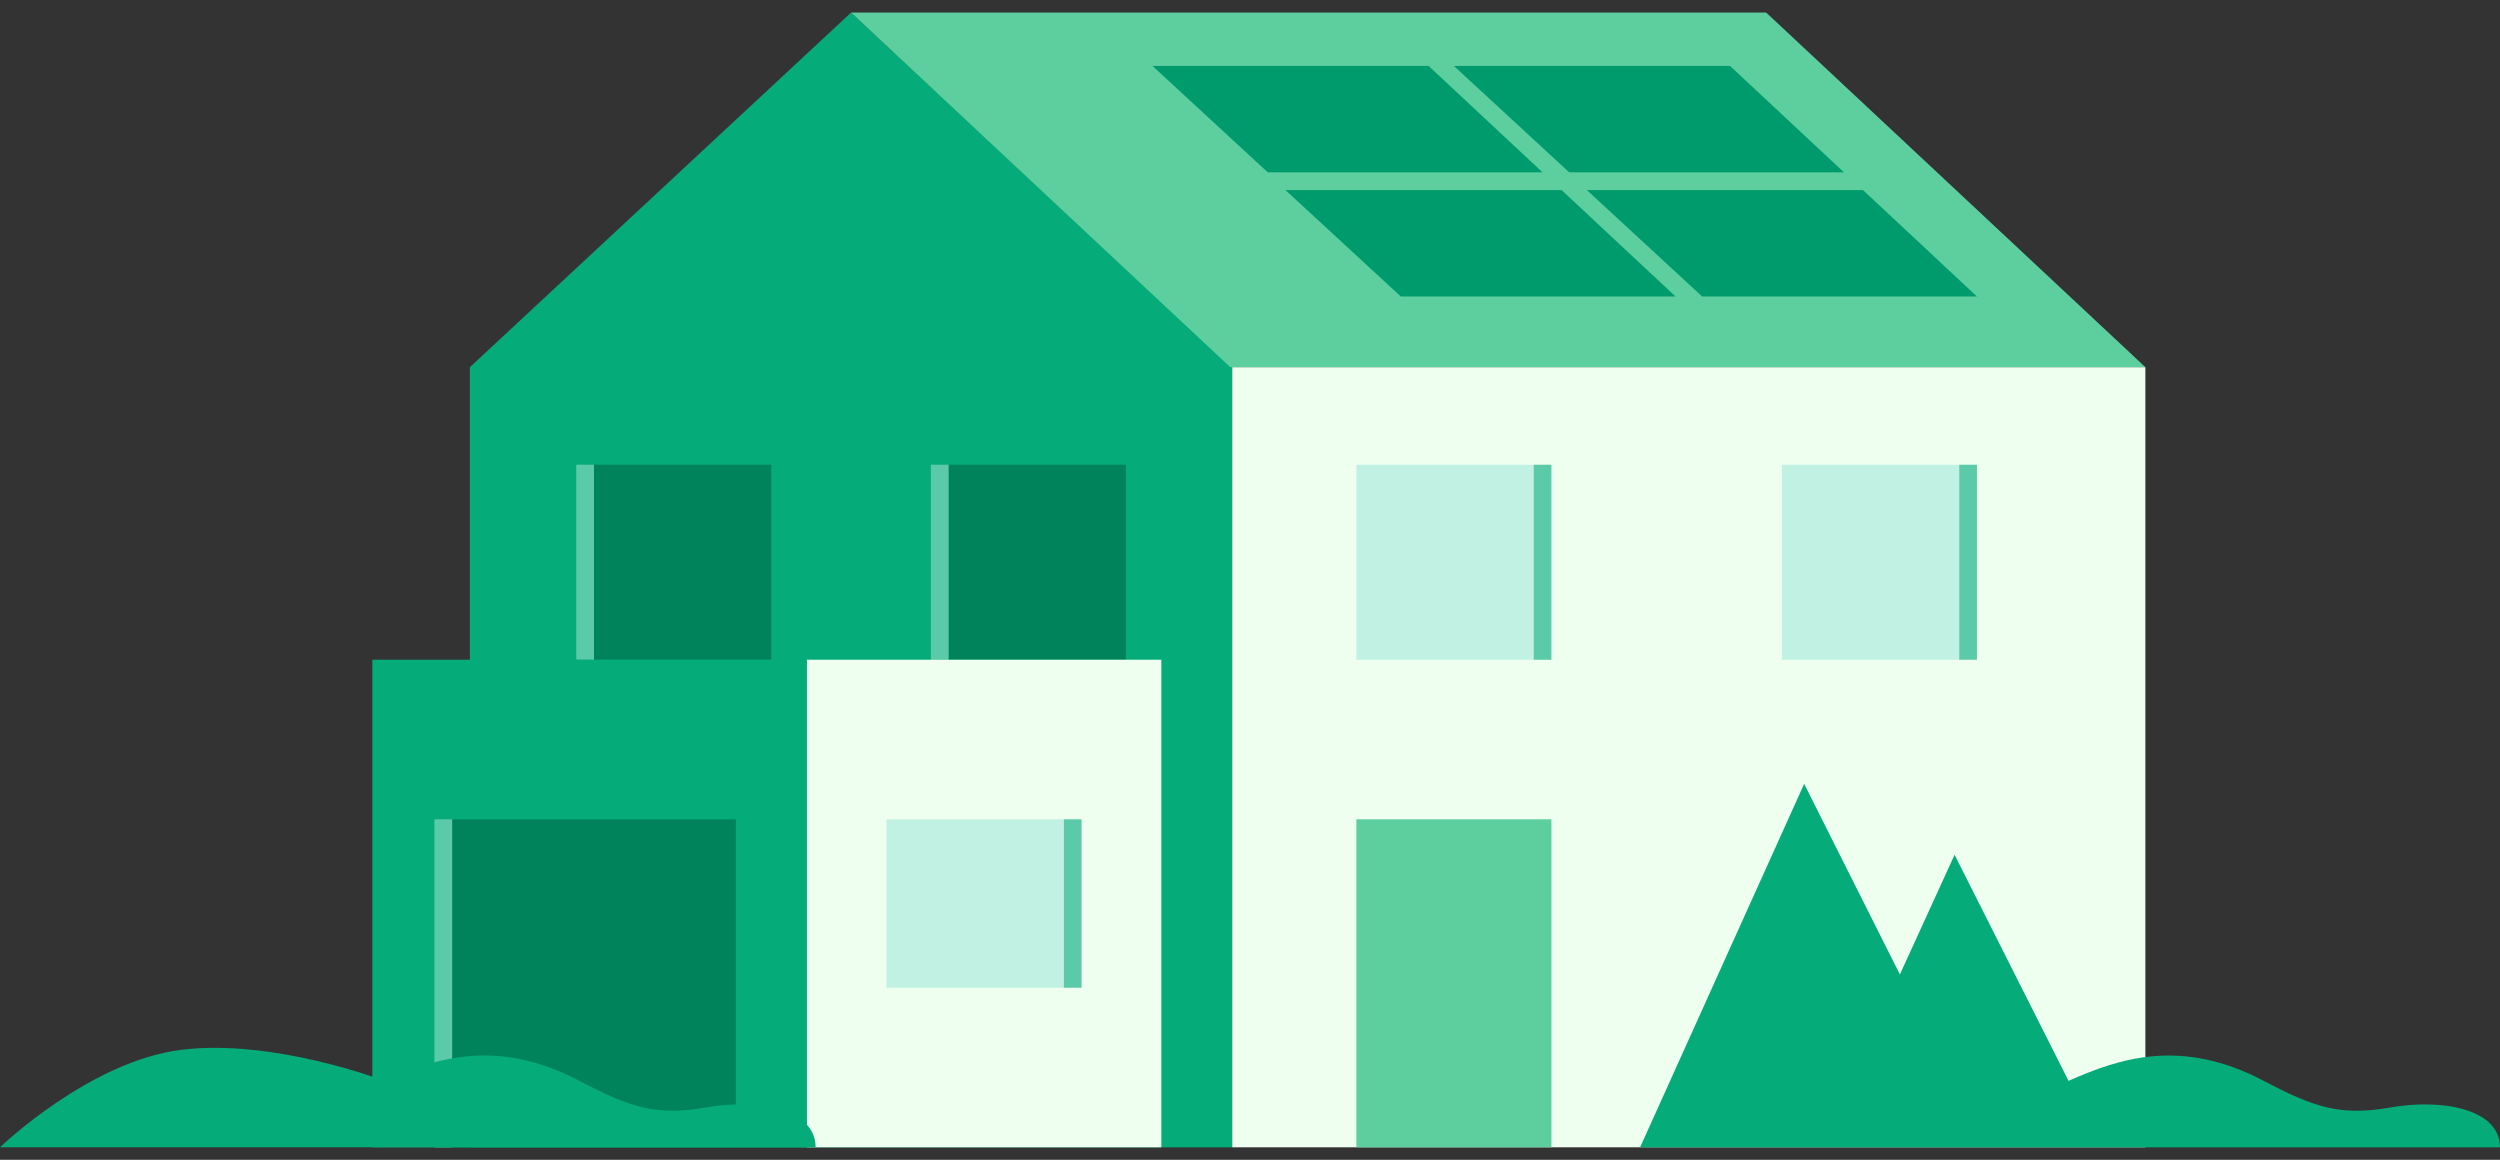
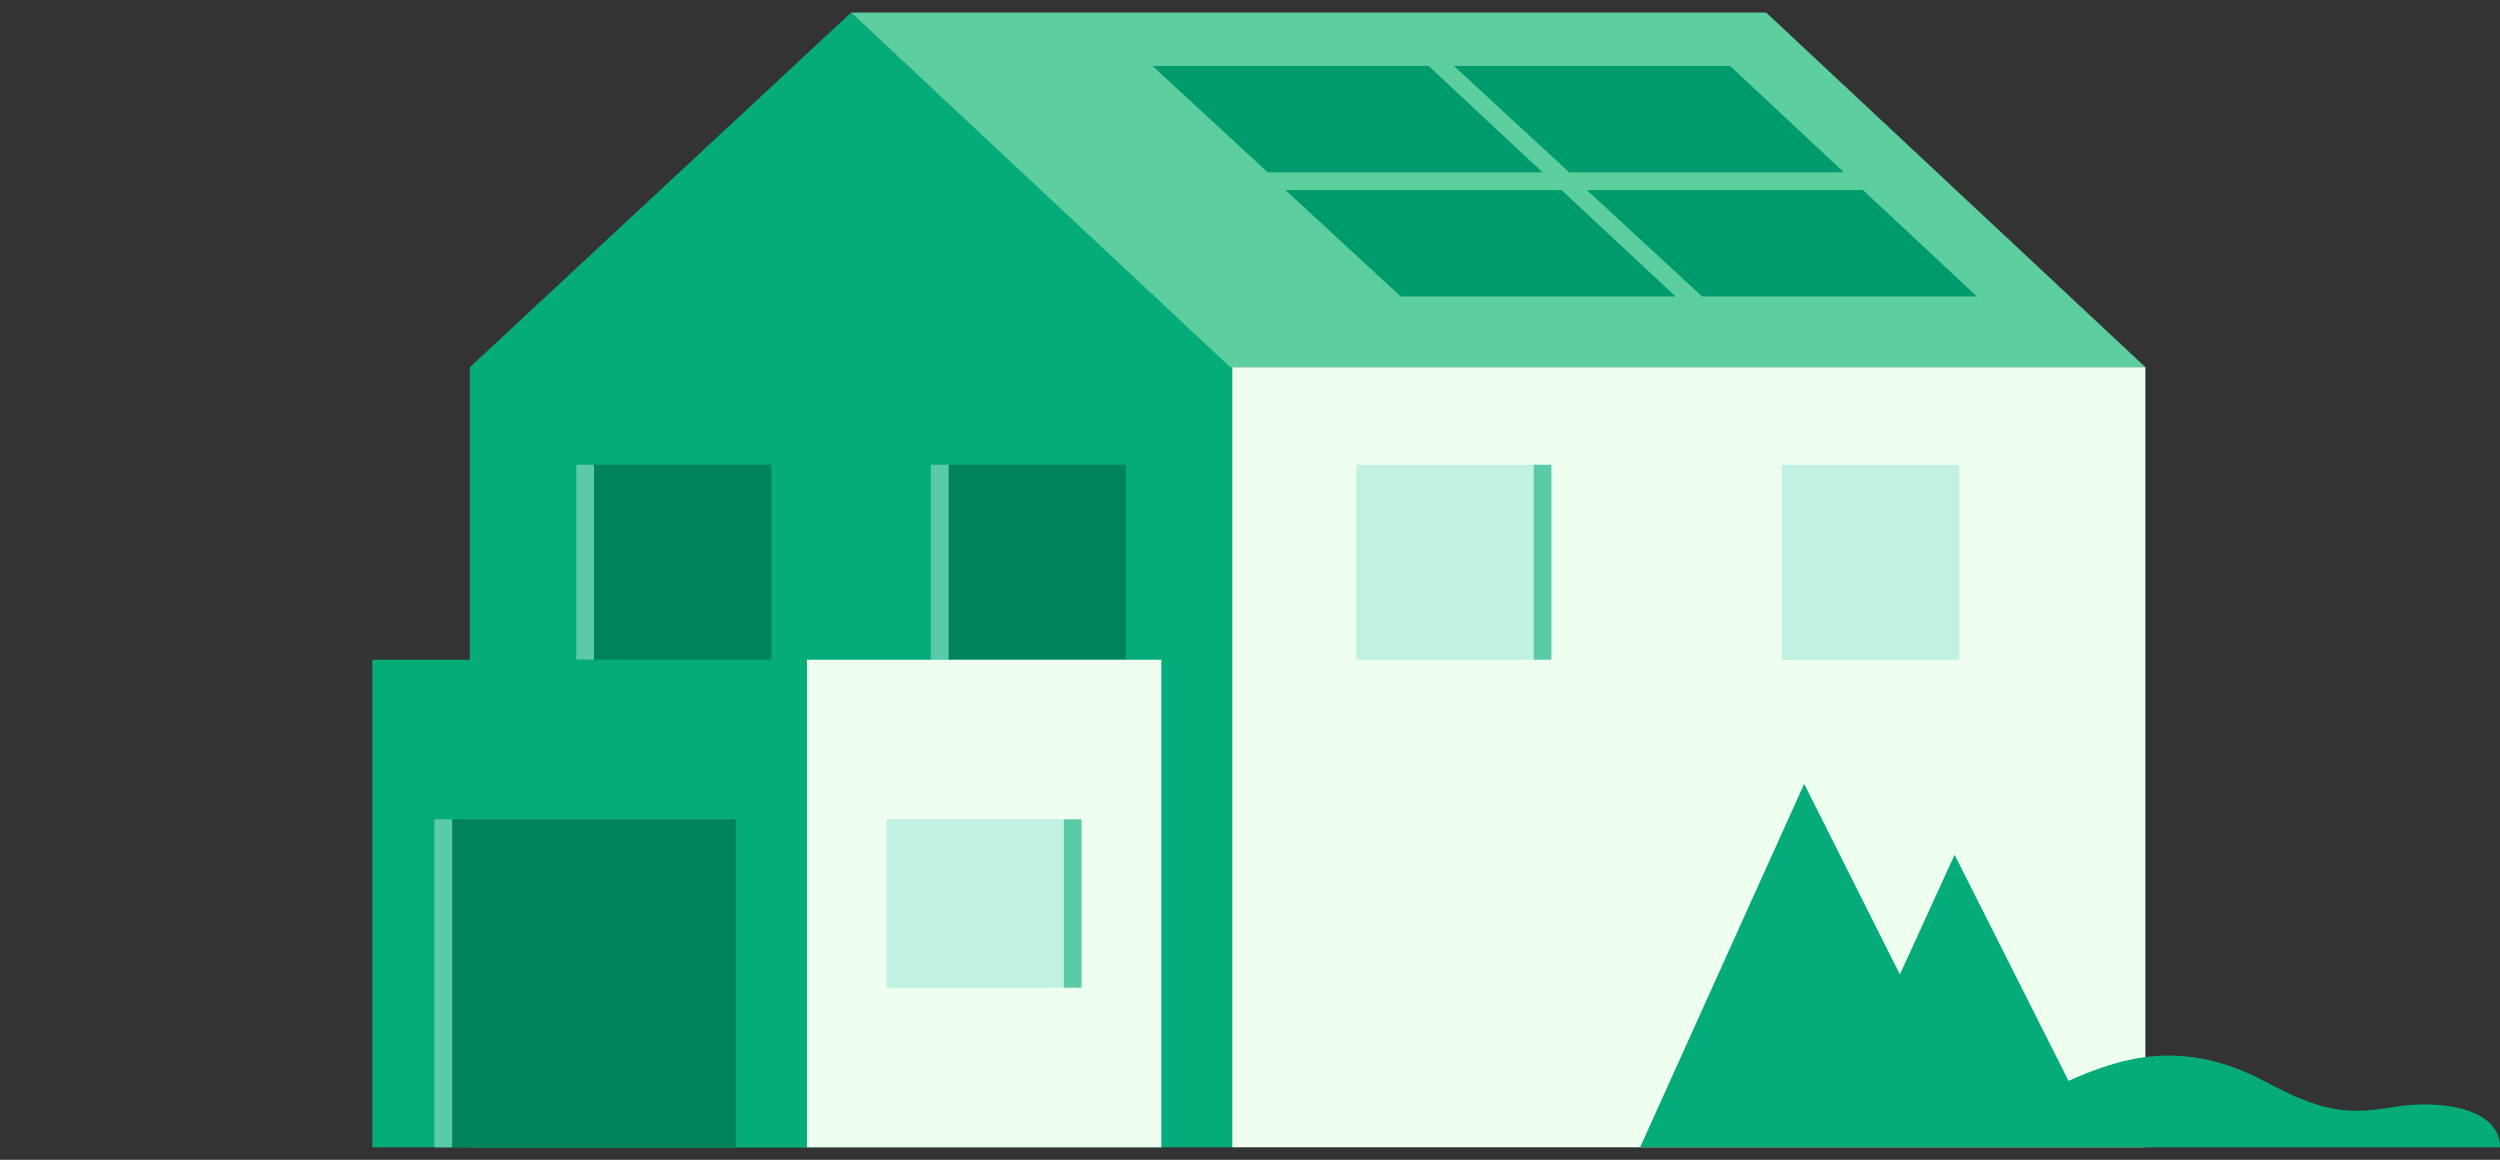
<svg xmlns="http://www.w3.org/2000/svg" width="194" height="90" viewBox="0 0 194 90" fill="none">
  <rect x="0" y="0" width="194" height="90" fill="#333333" stroke="none" />
  <path d="M36.461 28.494L66.042 0.977L95.624 28.494V89.033H36.461V28.494Z" fill="#05AB79" />
  <rect width="70.858" height="60.539" transform="matrix(-1 0 0 1 166.48 28.492)" fill="#EFFFEF" />
  <path d="M166.48 28.492H95.468L66.041 0.975H137.054L166.48 28.492Z" fill="#5DCF9F" />
  <rect x="105.254" y="36.062" width="13.759" height="15.135" fill="#C1F1E3" />
  <rect width="1.376" height="15.135" transform="matrix(-1 0 0 1 120.389 36.062)" fill="#5BCAA9" />
  <rect x="73.609" y="36.062" width="13.759" height="15.135" fill="#00825A" />
  <rect width="1.376" height="15.135" transform="matrix(-1 0 0 1 73.609 36.062)" fill="#5BCAA9" />
  <rect x="46.094" y="36.062" width="13.759" height="15.135" fill="#00825A" />
  <rect width="1.376" height="15.135" transform="matrix(-1 0 0 1 46.094 36.062)" fill="#5BCAA9" />
  <rect x="138.275" y="36.062" width="13.759" height="15.135" fill="#C1F1E3" />
-   <rect width="1.376" height="15.135" transform="matrix(-1 0 0 1 153.41 36.062)" fill="#5BCAA9" />
-   <rect width="15.135" height="25.454" transform="matrix(1 0 0 -1 105.254 89.031)" fill="#5DCF9F" />
  <rect x="62.603" y="51.195" width="27.517" height="37.837" fill="#EFFFEF" />
  <rect width="33.709" height="37.837" transform="matrix(-1 0 0 1 62.603 51.195)" fill="#05AB79" />
  <rect x="68.795" y="63.578" width="13.759" height="13.071" fill="#C1F1E3" />
  <rect width="1.376" height="13.071" transform="matrix(-1 0 0 1 83.93 63.578)" fill="#5BCAA9" />
  <rect x="35.086" y="63.578" width="22.014" height="25.454" fill="#00825A" />
  <rect width="1.376" height="25.454" transform="matrix(-1 0 0 1 35.086 63.578)" fill="#5BCAA9" />
  <path d="M140.003 60.828L127.27 89.034H194C194 86.007 189.401 85.25 185.51 85.938C181.619 86.626 179.587 85.938 175.668 83.874C169.234 80.487 164.41 82.154 160.519 83.874L151.676 66.332L147.431 75.619L140.003 60.828Z" fill="#05AB79" />
-   <path d="M14.103 81.461C6.941 82.338 0 89.029 0 89.029H63.29C63.29 86.002 58.692 85.245 54.801 85.933C50.91 86.621 48.878 85.933 44.958 83.869C38.525 80.482 33.701 82.149 29.81 83.869C29.81 83.869 21.264 80.585 14.103 81.461Z" fill="#05AB79" />
  <path d="M99.752 14.75H121.18L130.021 23.005H108.698L99.752 14.75Z" fill="#009B6C" />
  <path d="M123.139 14.75H144.566L153.408 23.005H132.084L123.139 14.75Z" fill="#009B6C" />
  <path d="M89.432 5.117H110.859L119.701 13.372H98.377L89.432 5.117Z" fill="#009B6C" />
  <path d="M112.822 5.117H134.25L143.092 13.372H121.768L112.822 5.117Z" fill="#009B6C" />
</svg>